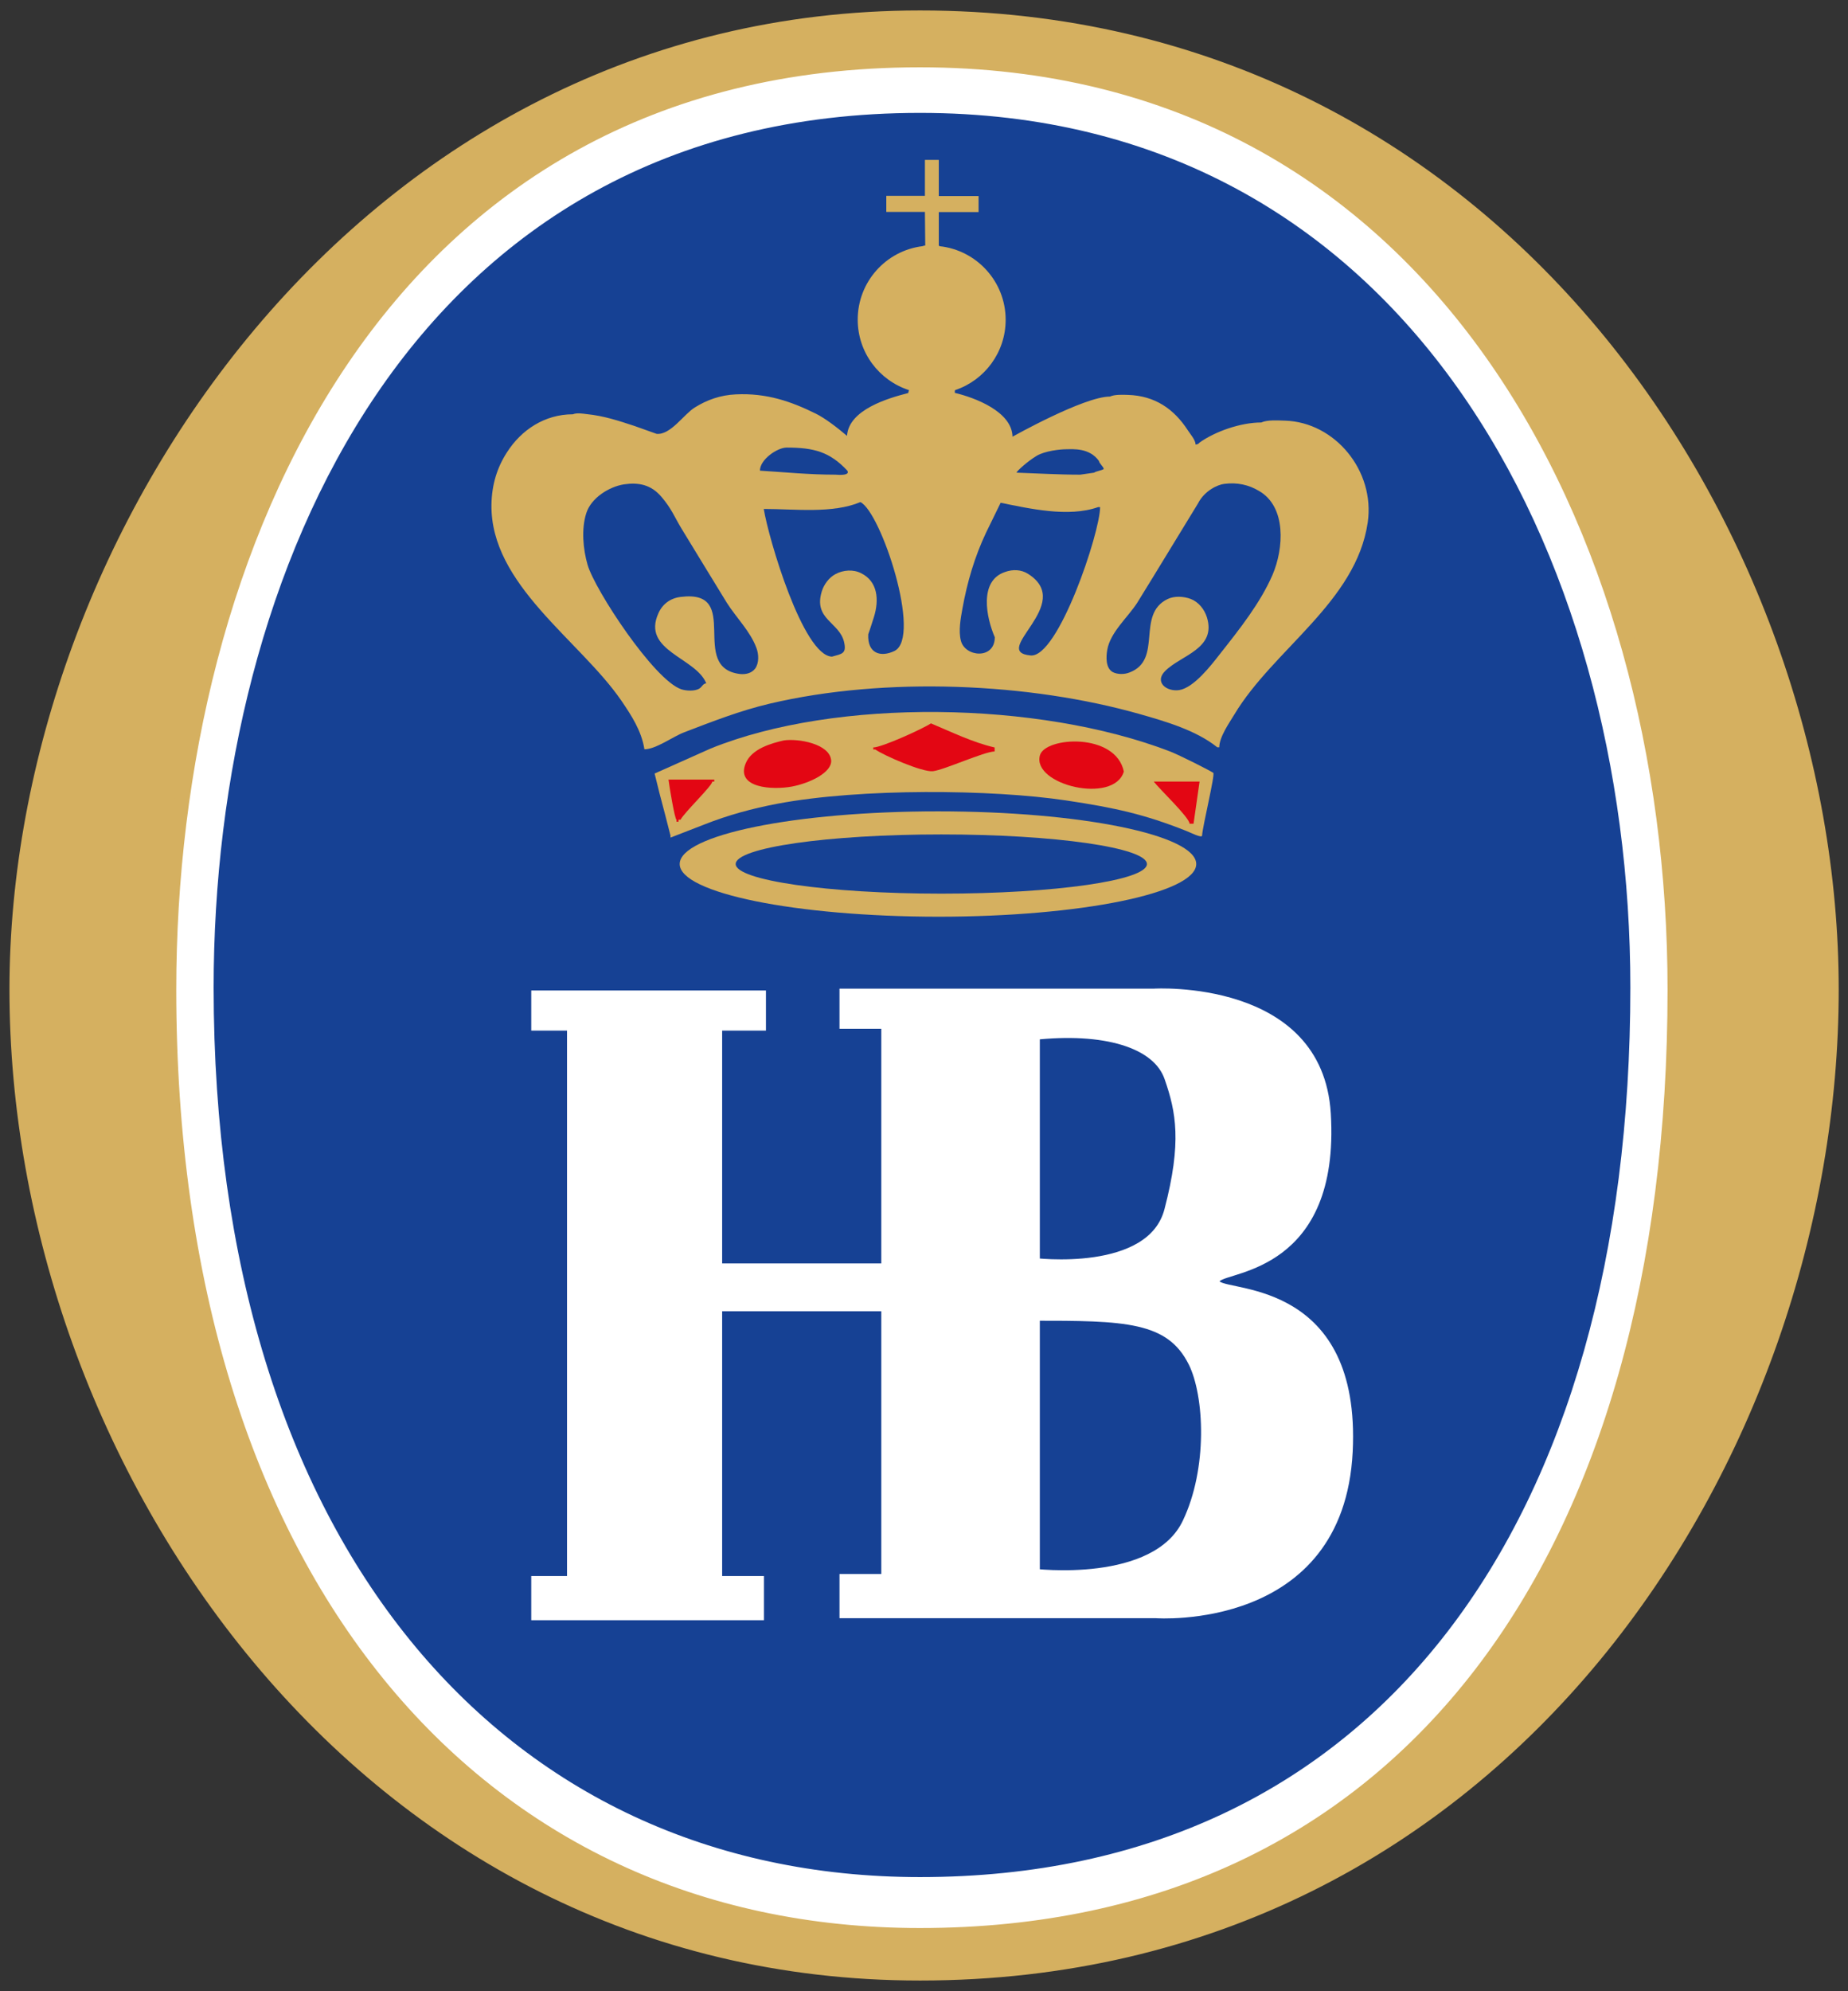
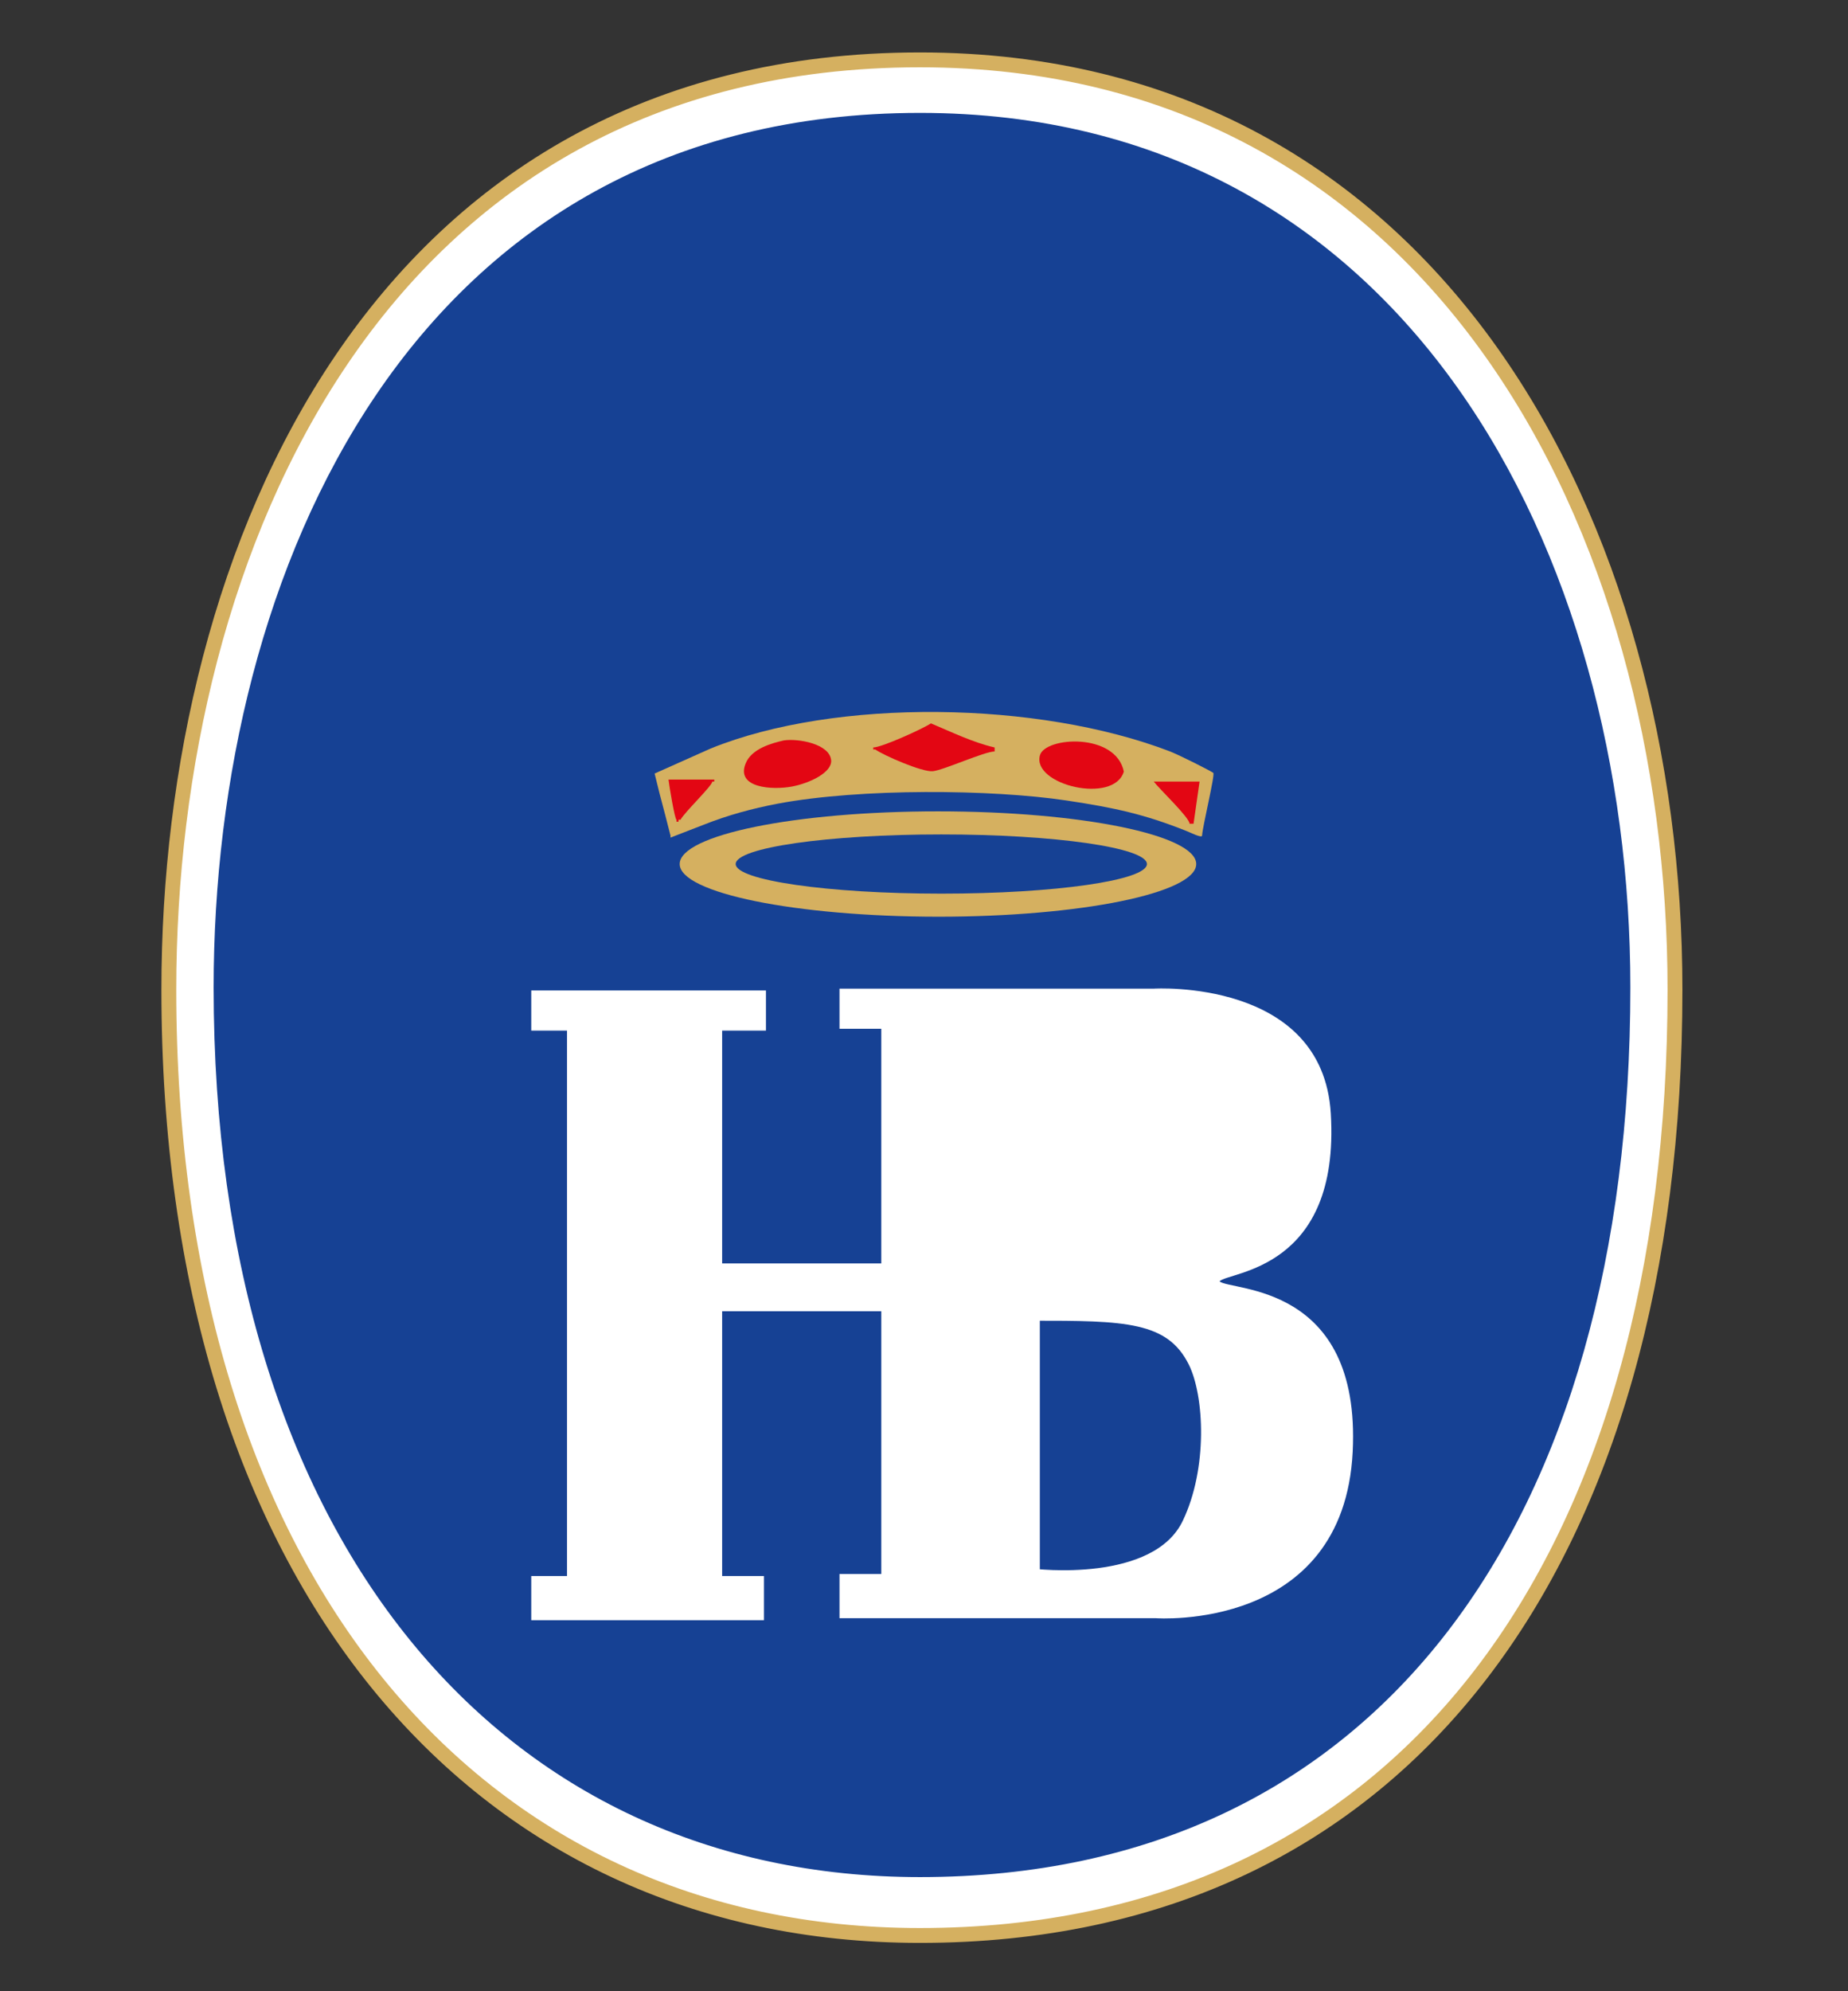
<svg xmlns="http://www.w3.org/2000/svg" version="1.1" id="Layer_1" x="0px" y="0px" viewBox="0 0 110.55 119.06" style="enable-background:new 0 0 110.55 119.06;" xml:space="preserve">
  <rect x="0" y="0" width="110.55" height="119.06" fill="#333333" stroke="none" />
  <style type="text/css">
	.st0{fill:#D5B060;}
	.st1{fill:none;stroke:#D5B060;stroke-width:0.889;stroke-miterlimit:3.864;}
	.st2{fill:#FFFFFF;}
	.st3{fill:#164194;}
	.st4{fill:none;stroke:#FFFFFF;stroke-width:0.889;stroke-miterlimit:3.864;}
	.st5{fill:#E30613;}
	.st6{fill-rule:evenodd;clip-rule:evenodd;fill:#D5B060;}
	.st7{fill-rule:evenodd;clip-rule:evenodd;fill:#164194;}
	.st8{fill:none;}
</style>
  <g>
    <g>
-       <path class="st0" d="M1.01,59.16c0-27.11,20.89-58.09,54.03-58.09c34.58,0,54.51,30.98,54.51,58.09    c0,27.83-19.7,58.81-54.51,58.81C21.67,117.98,1.01,87.24,1.01,59.16" />
-       <path class="st1" d="M1.01,59.16c0-27.11,20.89-58.09,54.03-58.09c34.58,0,54.51,30.98,54.51,58.09    c0,27.83-19.7,58.81-54.51,58.81C21.67,117.98,1.01,87.24,1.01,59.16z" />
      <path class="st2" d="M10.1,59.17c0-26.36,12.6-55.59,44.93-55.59c30.91,0,45.17,28.04,45.17,55.59    c0,33.79-15.94,56.55-45.17,56.55C28.42,115.72,10.1,94.39,10.1,59.17" />
      <path class="st1" d="M10.1,59.17c0-26.36,12.6-55.59,44.93-55.59c30.91,0,45.17,28.04,45.17,55.59    c0,33.79-15.94,56.55-45.17,56.55C28.42,115.72,10.1,94.39,10.1,59.17z" />
      <path class="st3" d="M12.78,59.04c0-24.79,11.85-52.29,42.26-52.29c29.07,0,42.49,26.37,42.49,52.29    c0,31.77-14.99,53.19-42.49,53.19C30.01,112.23,12.78,92.17,12.78,59.04" />
-       <path class="st0" d="M55.33,9.56h0.83v2.16h2.38v0.96h-2.38l0,2.01c0.02,0,0.04,0.01,0.05,0.03c2.22,0.24,3.95,2.12,3.95,4.4    c0,1.95-1.26,3.61-3.01,4.2c-0.01,0.01-0.02,0.02-0.03,0.03v0.14c1.18,0.28,3.42,1.11,3.45,2.62c0,0,4.27-2.4,5.83-2.4    c0.29-0.13,0.72-0.11,1.07-0.1c1.62,0.05,2.76,0.84,3.59,2.12c0.14,0.22,0.46,0.57,0.46,0.85c0.16,0,0.24-0.12,0.24-0.12    c0.93-0.66,2.45-1.2,3.69-1.2c0.38-0.17,0.98-0.12,1.42-0.11c2.99,0.09,5.4,3,4.95,6.09c-0.7,4.75-5.63,7.57-7.98,11.48    c-0.3,0.5-0.9,1.34-0.9,1.96h-0.12c-1.26-1.01-3.07-1.54-4.62-1.98c-6.61-1.88-15.22-2.26-22.15-0.63    c-1.78,0.42-3.44,1.07-5.11,1.71c-0.67,0.25-1.7,1.02-2.39,1.02c-0.17-1.1-0.78-2.03-1.38-2.91c-2.49-3.62-7.84-6.93-7.77-11.72    c0.02-1.2,0.34-2.22,0.93-3.13c0.85-1.33,2.25-2.27,3.94-2.27c0.25-0.1,0.58-0.04,0.83-0.01c1.02,0.1,1.95,0.41,2.86,0.71    c0.44,0.16,0.88,0.31,1.32,0.47c0.84,0.08,1.63-1.18,2.29-1.58c0.72-0.45,1.53-0.74,2.45-0.78c1.85-0.09,3.32,0.43,4.78,1.15    c0.55,0.27,1.28,0.83,1.87,1.33c0.1-1.57,2.48-2.26,3.66-2.56c0.01-0.05,0.03-0.12,0.05-0.17c-0.01,0-0.01-0.01-0.02-0.01    c-1.77-0.58-3.05-2.24-3.05-4.21c0-2.26,1.69-4.12,3.87-4.39c0.05-0.02,0.12-0.04,0.17-0.04l-0.02-2.01l-2.31,0v-0.96h2.31V9.56" />
      <path class="st2" d="M33.92,61.62v32.61h-2.14v2.64H45.7v-2.64h-2.5V78.4h9.52v15.71h-2.5v2.64h18.92c0,0,11.24,0.83,11.78-9.95    c0.5-10.1-7.26-9.59-7.97-10.19c0.59-0.6,7.23-0.66,6.66-10.04c-0.49-8.08-10.59-7.46-10.59-7.46h-18.8v2.4h2.5v14.03H43.2V61.62    h2.62v-2.4H31.78v2.4H33.92" />
-       <path class="st3" d="M61.76,61.74v13.91c0,0,7.23,0.95,8.33-3.24c1.07-4.08,0.71-6,0-8.03C69.33,62.18,66.05,61.26,61.76,61.74" />
      <path class="st4" d="M61.76,61.74v13.91c0,0,7.23,0.95,8.33-3.24c1.07-4.08,0.71-6,0-8.03C69.33,62.18,66.05,61.26,61.76,61.74z" />
      <path class="st3" d="M61.76,78.52v15.71c0,0,7.46,0.96,9.4-3.12c1.55-3.24,1.35-7.7,0.36-9.71    C70.09,78.52,67.24,78.52,61.76,78.52" />
      <path class="st4" d="M61.76,78.52v15.71c0,0,7.46,0.96,9.4-3.12c1.55-3.24,1.35-7.7,0.36-9.71    C70.09,78.52,67.24,78.52,61.76,78.52z" />
-       <path class="st3" d="M47.06,26.76c-0.56,0-1.6,0.71-1.6,1.38c1.46,0.09,2.93,0.24,4.52,0.24c0.62,0.05,0.82-0.05,0.71-0.24    C49.64,27.02,48.7,26.76,47.06,26.76" />
      <path class="st3" d="M63.79,26.86c-0.37,0-1.28,0.1-1.77,0.39c-0.54,0.32-1.21,0.93-1.21,1.01c1.2,0.04,2.51,0.12,3.81,0.12    c0.28-0.04,0.56-0.08,0.83-0.12c0.12-0.09,0.46-0.13,0.58-0.22c-0.02-0.14-0.27-0.33-0.29-0.48    C65.17,26.76,64.18,26.86,63.79,26.86" />
      <path class="st3" d="M37.32,28.96c-0.87,0.14-1.96,0.8-2.25,1.73c-0.3,0.94-0.19,2.15,0.08,3.08c0.44,1.51,3.97,6.88,5.6,7.44    c0.3,0.1,0.83,0.13,1.1-0.05c0.15-0.1,0.21-0.3,0.4-0.3c-0.61-1.55-3.89-1.94-2.86-4.2c0.25-0.56,0.73-0.9,1.33-0.97    c3.74-0.47,0.42,4.24,3.56,4.61c0.34,0.03,0.68-0.05,0.89-0.32c0.25-0.34,0.22-0.87,0.08-1.24c-0.37-1-1.2-1.8-1.77-2.7    c-0.91-1.48-1.81-2.96-2.72-4.45c-0.41-0.68-0.59-1.18-1.18-1.87C38.95,28.97,38.2,28.83,37.32,28.96" />
      <path class="st3" d="M73.24,28.93c-0.37,0.04-1.18,0.39-1.58,1.18c-1.32,2.15-2.3,3.78-3.63,5.93c-0.56,0.87-1.6,1.75-1.79,2.8    c-0.08,0.44-0.1,1.1,0.32,1.34c0.28,0.15,0.7,0.15,1,0.03c2.03-0.76,0.38-3.46,2.28-4.39c0.41-0.2,0.96-0.17,1.39-0.01    c0.47,0.18,0.82,0.62,0.97,1.1c0.58,1.89-1.56,2.26-2.5,3.21c-0.66,0.66,0.08,1.25,0.84,1.14c0.88-0.14,1.91-1.48,2.44-2.16    c1.16-1.47,2.41-3.04,3.14-4.72c0.68-1.58,0.85-4.08-0.81-5.03C74.71,28.99,74.02,28.83,73.24,28.93" />
      <path class="st3" d="M51.47,30.02c-1.67,0.7-3.89,0.41-5.78,0.41c0.28,1.75,2.35,8.78,4.08,8.83c0.6-0.17,0.89-0.17,0.72-0.89    c-0.29-1.18-1.84-1.34-1.33-3.01c0.13-0.42,0.43-0.83,0.83-1.04c0.45-0.24,1.05-0.29,1.52-0.05c1,0.49,1.09,1.59,0.77,2.62    c-0.11,0.33-0.22,0.71-0.34,1.03c-0.06,1.15,0.74,1.4,1.57,1C55.17,38.1,52.7,30.61,51.47,30.02" />
      <path class="st3" d="M59.86,30.06c-0.29,0.59-0.58,1.19-0.87,1.78c-0.68,1.44-1.13,2.95-1.42,4.57c-0.1,0.55-0.24,1.31-0.09,1.89    c0.24,0.99,2.03,1.15,2.03-0.2c-0.51-1.18-0.96-3.37,0.61-3.9c0.47-0.17,0.97-0.15,1.38,0.11c2.86,1.81-2.34,4.66,0.16,4.88    c1.65,0.13,4.15-7.36,4.15-8.87c-0.04,0-0.08,0-0.12,0C63.91,30.95,61.55,30.4,59.86,30.06" />
      <path class="st0" d="M69.97,44.92c0.62,0.24,2.45,1.17,2.61,1.29c0.12,0.09-0.64,3.19-0.67,3.75c-0.01,0.17-0.71-0.19-0.97-0.29    c-2.45-0.97-4.2-1.37-7.15-1.81c-4.46-0.67-12.31-0.74-17.26,0.19c-1.53,0.29-2.99,0.69-4.38,1.24c-0.68,0.26-1.36,0.53-2.04,0.79    c0-0.04,0-0.08,0-0.12c-0.21-0.84-0.43-1.67-0.65-2.5c-0.1-0.4-0.2-0.81-0.3-1.21c1.12-0.5,2.24-1,3.36-1.5    C50.01,41.72,62.12,41.91,69.97,44.92" />
      <path class="st5" d="M55.69,43.25c-0.48,0.32-2.94,1.44-3.45,1.44c0,0.04,0,0.08,0,0.12c0.04,0,0.08,0,0.12,0    c0.49,0.35,2.82,1.37,3.45,1.3c0.68-0.08,3.08-1.18,3.69-1.18c0-0.08,0-0.16,0-0.24C58.19,44.39,56.91,43.76,55.69,43.25" />
      <path class="st5" d="M46.89,44.27c-0.71,0.16-1.94,0.49-2.29,1.39c-0.58,1.46,1.6,1.58,2.76,1.37c1.08-0.2,2.43-0.85,2.36-1.58    C49.62,44.47,47.75,44.14,46.89,44.27" />
      <path class="st5" d="M62.21,45.16c-0.49,1.77,4.43,2.95,5.02,0.97C66.74,43.78,62.52,44.05,62.21,45.16" />
      <path class="st5" d="M39.99,46.61c0.04,0.36,0.38,2.4,0.48,2.4c0,0.04,0,0.08,0,0.12c0.04,0,0.08,0,0.12,0c0-0.04,0-0.08,0-0.12    c0.04,0,0.08,0,0.12,0c0.24-0.45,1.9-2.03,1.9-2.28c0.04,0,0.08,0,0.12,0c0-0.04,0-0.08,0-0.12    C41.81,46.61,40.9,46.61,39.99,46.61" />
      <path class="st5" d="M69.02,46.73c0.32,0.43,2.14,2.15,2.14,2.52c0.08,0,0.16,0,0.24,0c0.12-0.84,0.24-1.68,0.36-2.52    C70.84,46.73,69.93,46.73,69.02,46.73" />
      <path class="st6" d="M40.66,51.66c0-1.74,6.92-3.15,15.45-3.15c8.53,0,15.45,1.41,15.45,3.15c0,1.74-6.92,3.15-15.45,3.15    C47.58,54.8,40.66,53.39,40.66,51.66" />
      <path class="st7" d="M44.01,51.66c0-0.98,5.51-1.77,12.3-1.77c6.79,0,12.3,0.79,12.3,1.77c0,0.98-5.51,1.77-12.3,1.77    C49.52,53.43,44.01,52.63,44.01,51.66" />
    </g>
  </g>
  <ellipse transform="matrix(0.229 -0.974 0.974 0.229 -15.317 99.721)" class="st8" cx="55.28" cy="59.53" rx="155.48" ry="155.48" />
  <g>
</g>
  <g>
</g>
  <g>
</g>
  <g>
</g>
  <g>
</g>
  <g>
</g>
</svg>